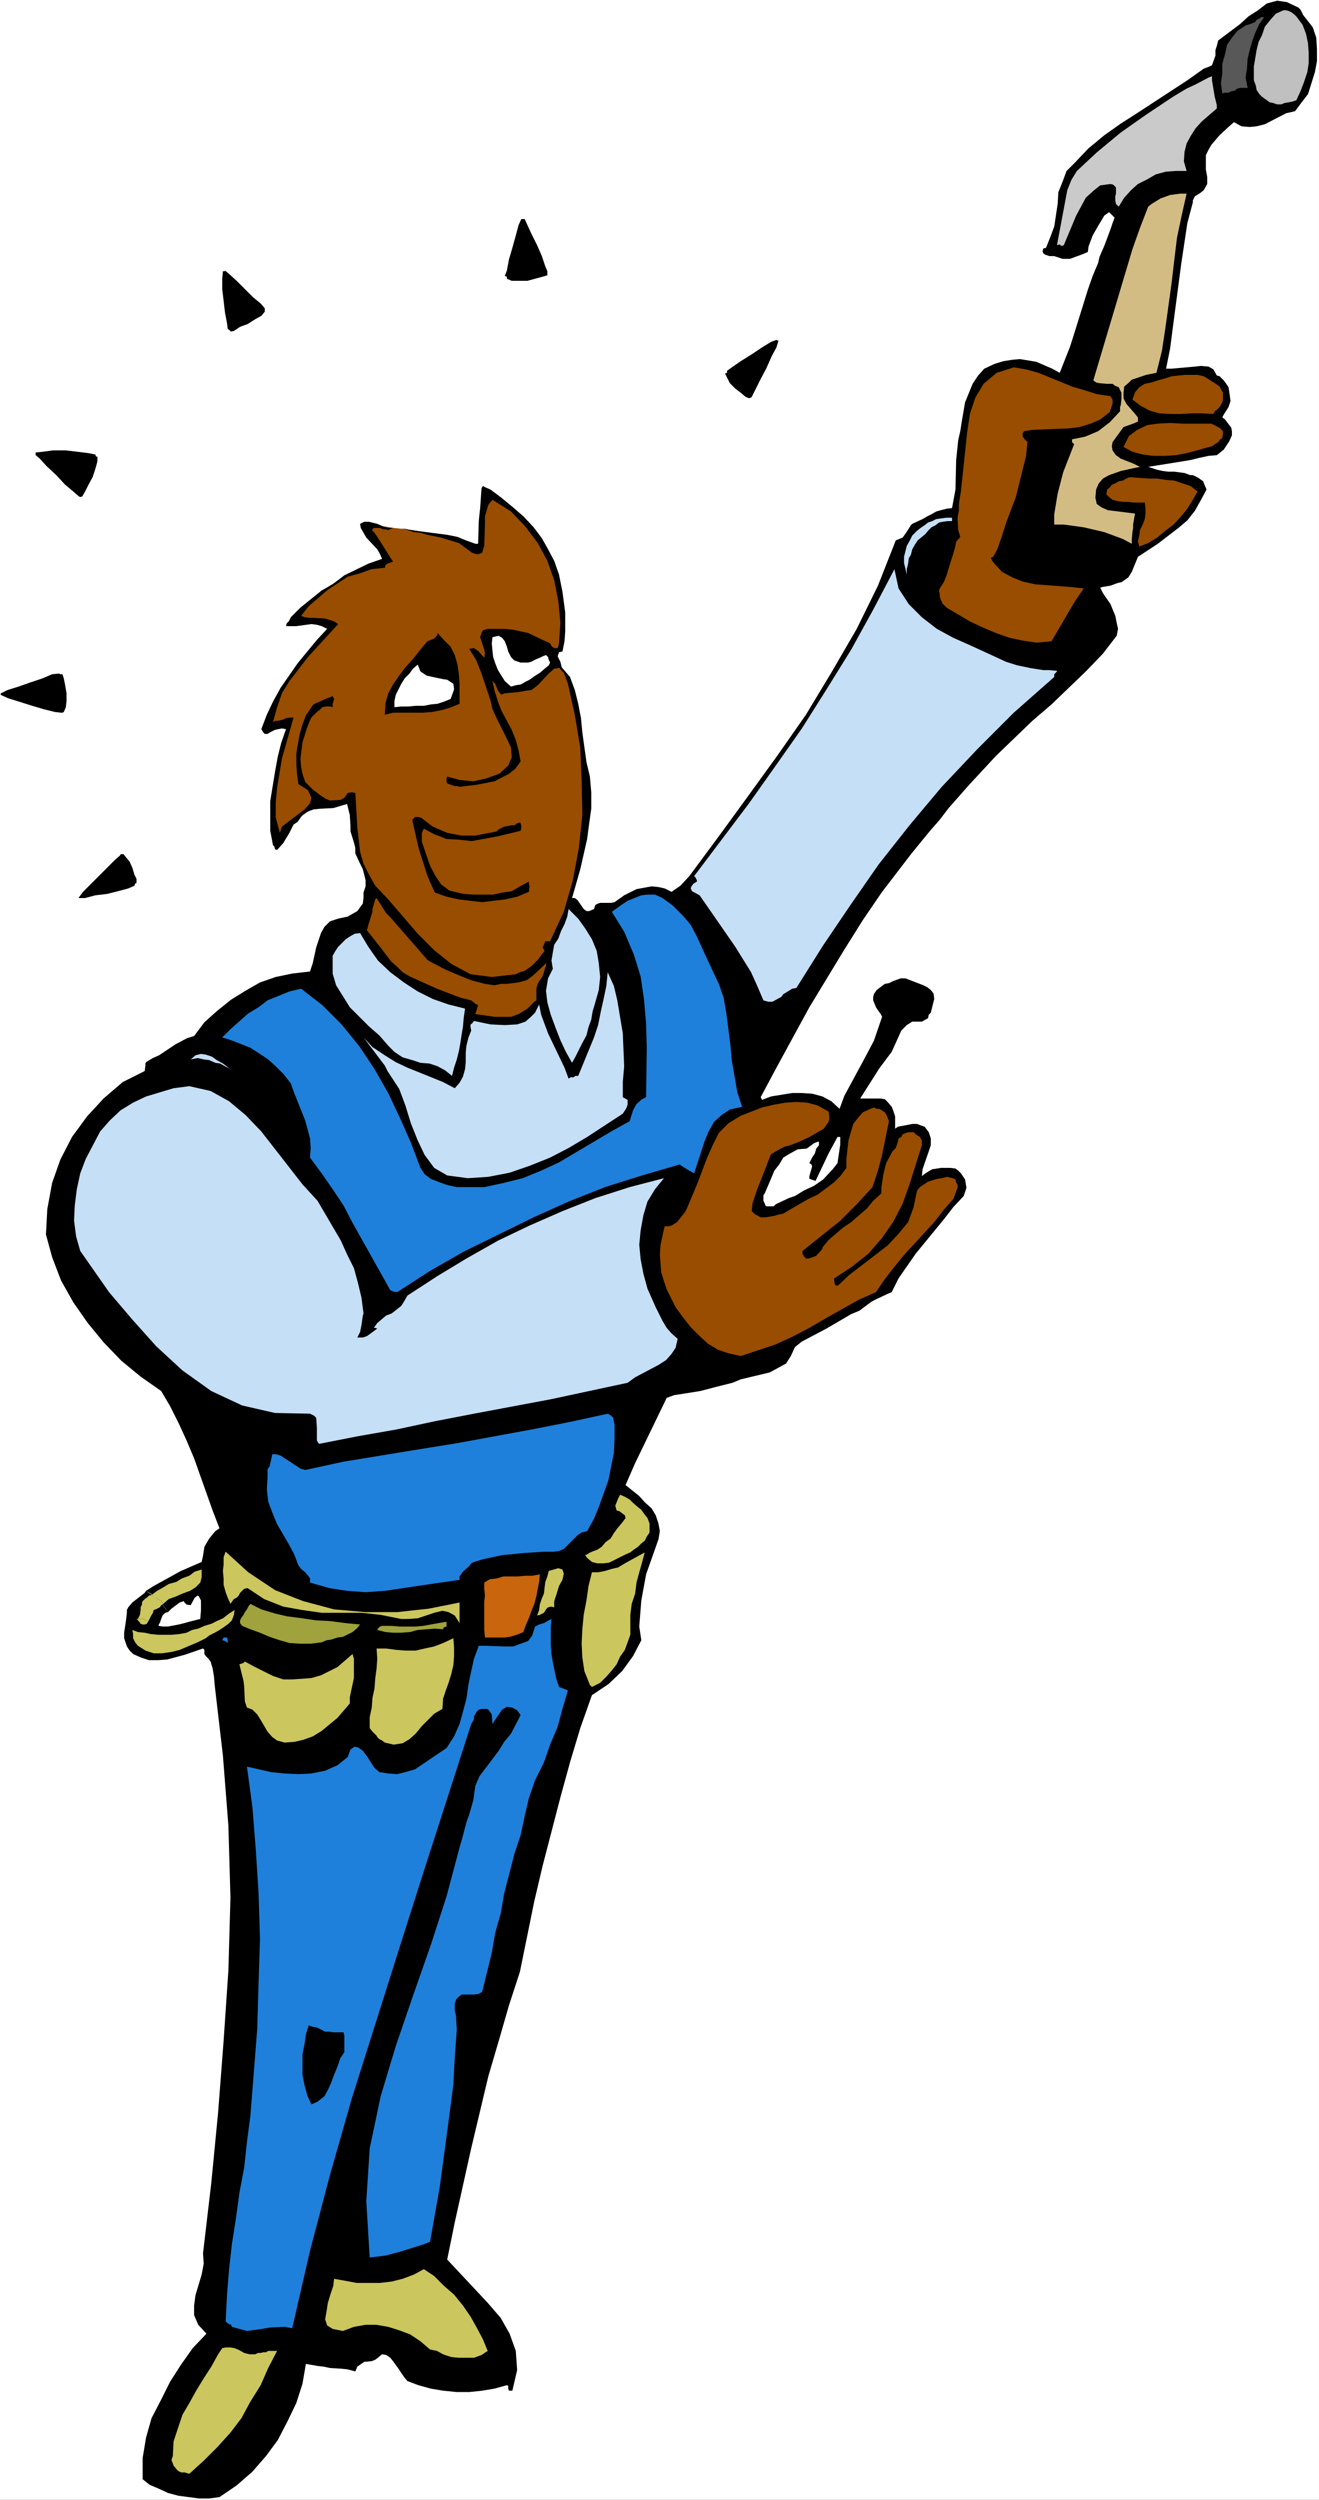
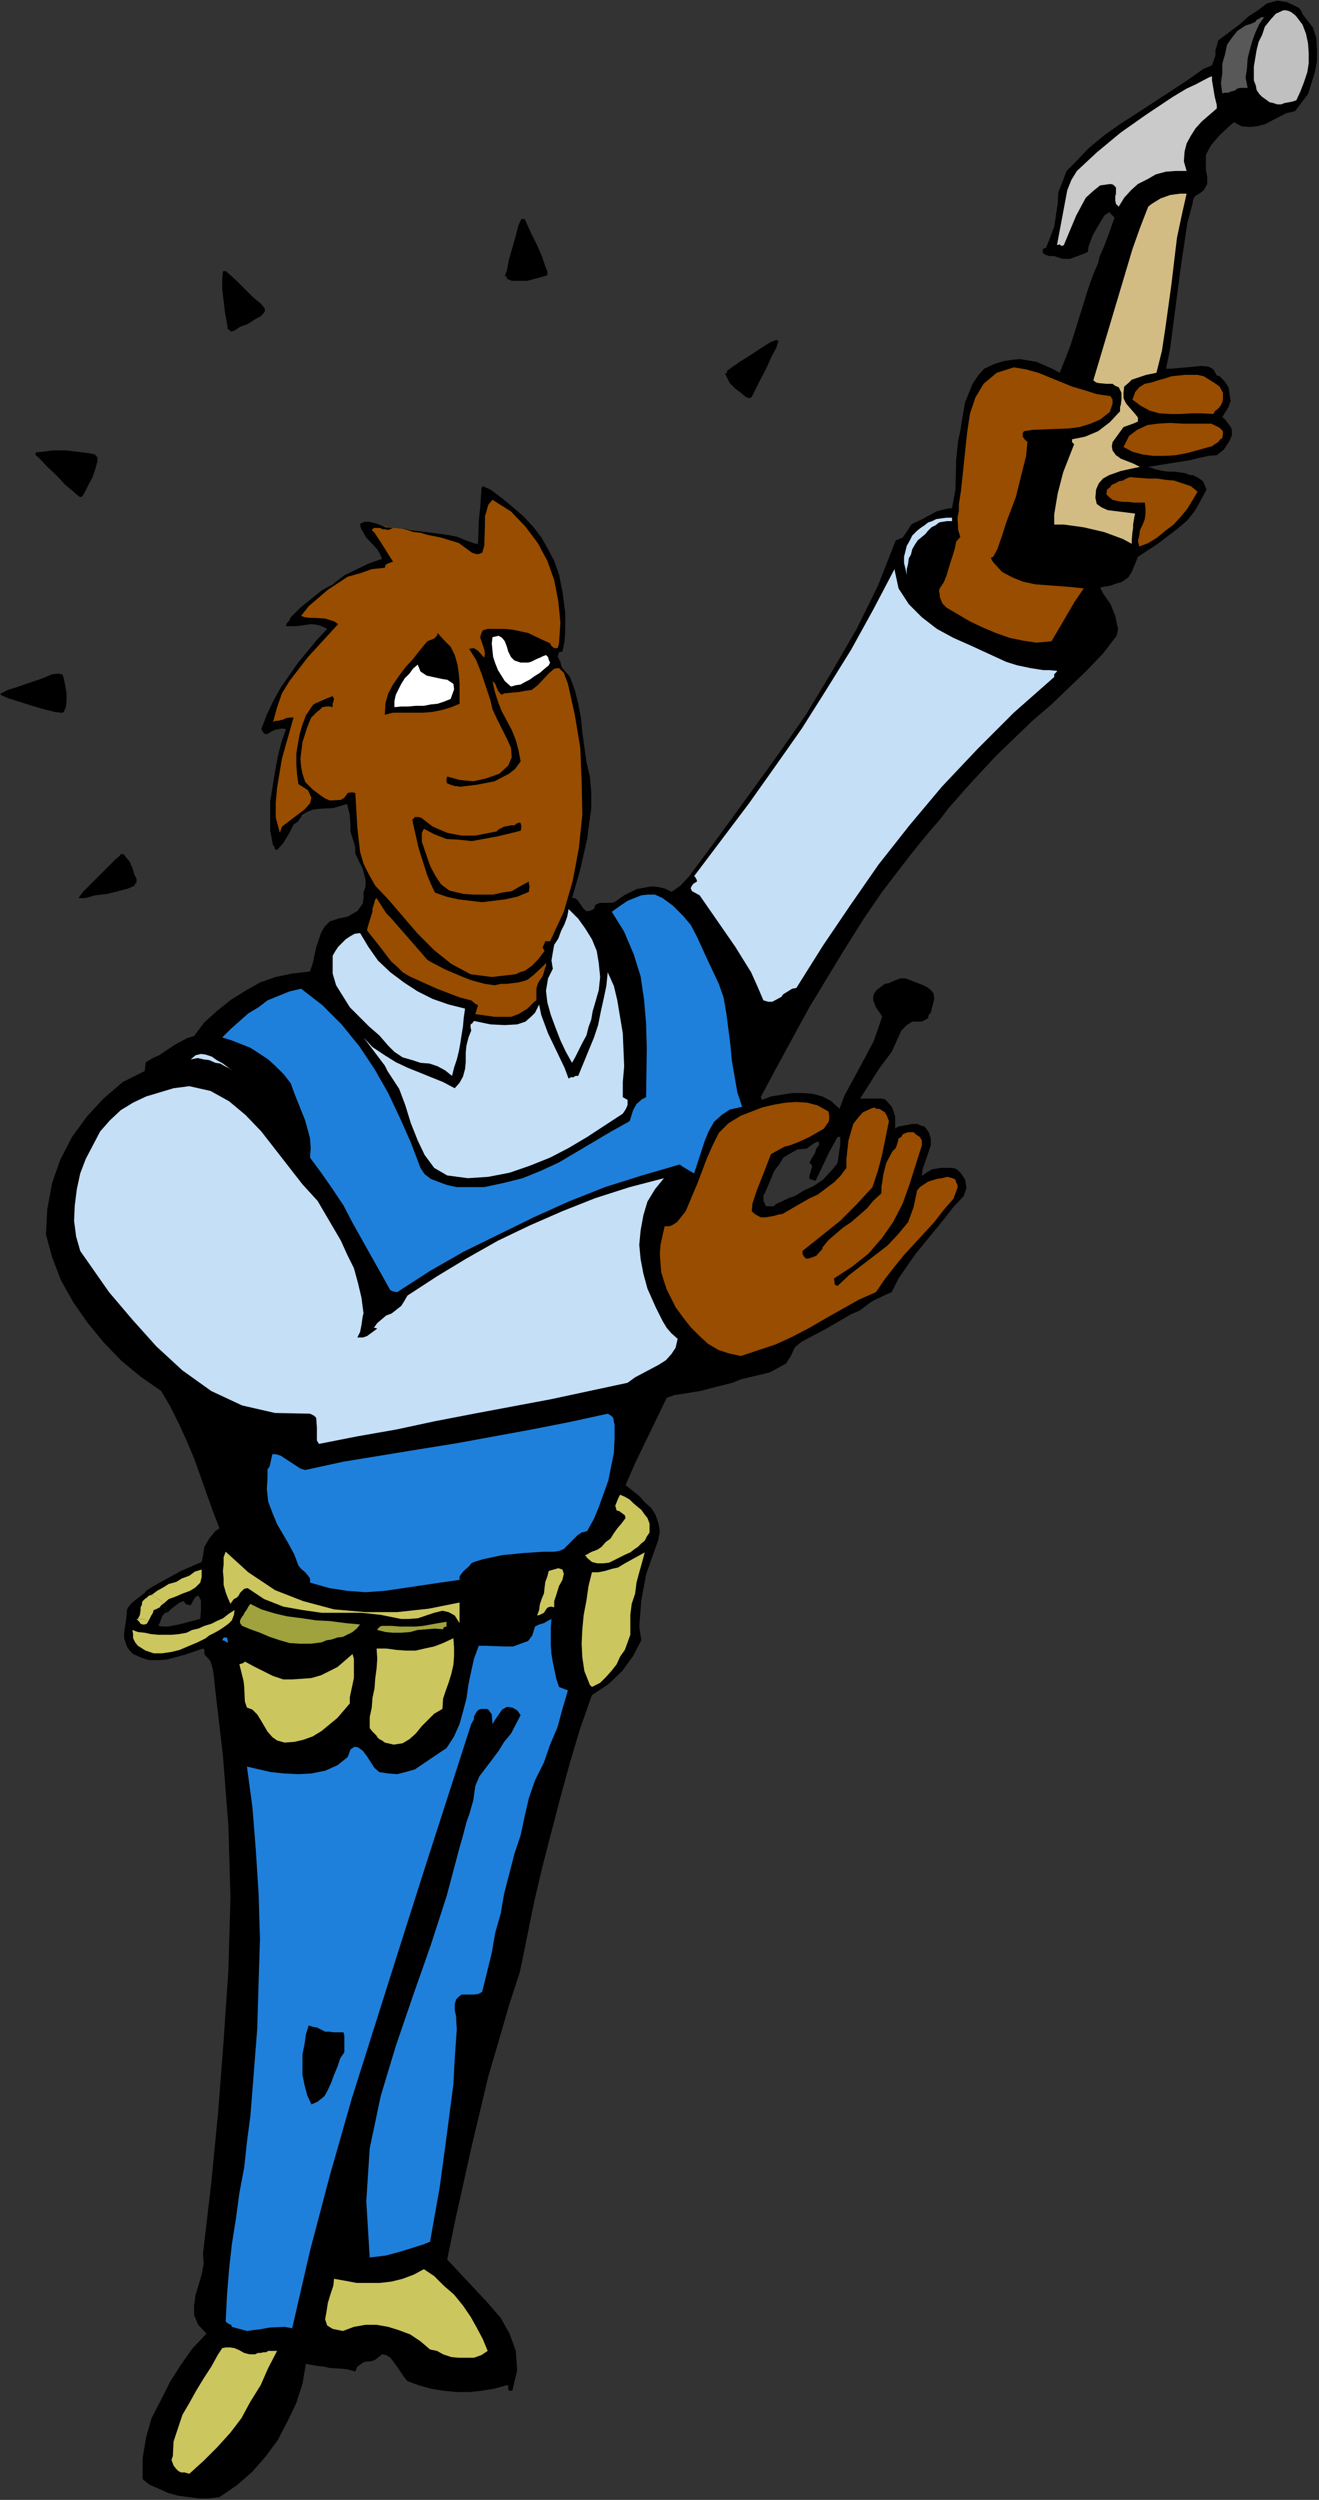
<svg xmlns="http://www.w3.org/2000/svg" xmlns:ns1="http://sodipodi.sourceforge.net/DTD/sodipodi-0.dtd" xmlns:ns2="http://www.inkscape.org/namespaces/inkscape" version="1.0" width="82.194mm" height="155.668mm" id="svg50" ns1:docname="Construction Worker 17.wmf">
  <rect width="100%" height="100%" fill="#333333" stroke="none" />
  <ns1:namedview id="namedview50" pagecolor="#ffffff" bordercolor="#000000" borderopacity="0.25" ns2:showpageshadow="2" ns2:pageopacity="0.0" ns2:pagecheckerboard="0" ns2:deskcolor="#d1d1d1" ns2:document-units="mm" />
  <defs id="defs1">
    <pattern id="WMFhbasepattern" patternUnits="userSpaceOnUse" width="6" height="6" x="0" y="0" />
  </defs>
-   <path style="fill:#ffffff;fill-opacity:1;fill-rule:evenodd;stroke:none" d="M 0,588.353 H 310.653 V 0 H 0 Z" id="path1" />
+   <path style="fill:#ffffff;fill-opacity:1;fill-rule:evenodd;stroke:none" d="M 0,588.353 H 310.653 H 0 Z" id="path1" />
  <path style="fill:#994d00;fill-opacity:1;fill-rule:evenodd;stroke:none" d="m 78.673,147.371 -0.323,0.162 -0.808,0.808 -1.131,1.131 -4.523,5.171 -0.485,0.646 -0.485,0.808 -2.1,3.07 -1.292,2.101 -2.1,3.555 -0.808,1.293 -0.323,0.808 -0.646,1.616 -0.162,0.808 -0.323,0.323 v 1.131 l 0.323,0.162 0.808,-0.162 0.646,-0.323 0.969,-0.162 0.485,-0.162 h 1.131 l 0.485,0.323 -0.485,0.485 v 0.808 l -1.131,5.009 v 0.646 l -0.323,0.646 -0.485,2.585 -0.162,1.778 -0.485,1.454 -0.646,2.909 v 1.131 l -0.162,0.97 v 3.232 l 0.162,3.07 0.323,1.454 0.162,0.646 0.485,0.162 1.615,-1.454 1.939,-1.778 0.323,-0.646 2.908,-2.262 0.969,-0.646 0.646,-0.323 1.131,-0.646 2.262,-0.646 1.292,-0.162 1.131,-0.323 h 0.969 1.292 l 0.485,0.323 0.323,0.646 0.808,2.262 v 0.646 l 0.323,3.555 v 2.101 l 0.323,0.808 0.323,1.778 2.423,5.494 0.808,1.778 1.777,2.585 2.746,3.07 10.501,10.503 1.777,2.101 0.808,0.808 2.423,1.616 2.262,1.293 1.131,0.323 1.131,0.323 h 0.969 l 4.2,0.323 2.423,-0.162 2.1,-0.808 0.808,-0.485 0.969,-0.162 1.777,-0.808 2.423,-2.101 0.646,-0.485 1.777,-3.717 0.646,-1.454 1.292,-3.07 0.323,-1.293 0.485,-0.646 0.162,-1.131 0.646,-1.939 0.646,-1.293 0.323,-1.293 0.323,-0.97 0.646,-2.909 0.646,-2.909 0.485,-1.293 0.162,-1.778 0.646,-2.101 0.162,-1.778 0.485,-4.04 v -5.009 -1.939 -1.778 l -0.162,-1.131 -0.485,-5.171 -0.485,-3.717 -0.485,-3.07 -1.777,-7.272 -0.485,-1.616 -0.485,-1.616 -0.808,-1.939 -1.615,-0.808 -0.646,-0.646 -0.323,-0.808 0.323,-1.131 0.808,-1.293 0.646,-0.485 v -0.323 l 0.162,-2.262 v -2.747 l -0.162,-2.585 -0.162,-1.939 -0.162,-2.262 -0.646,-2.909 -0.485,-2.747 -0.969,-2.424 -0.969,-2.101 -2.262,-3.878 -2.1,-3.07 -0.969,-1.131 -1.777,-1.778 -1.292,-0.97 -5.493,-3.232 -0.162,0.323 -0.485,1.131 -0.162,1.131 v 0.97 l -0.162,1.454 v 0.97 l -0.323,0.485 v 0.646 l -0.162,0.646 v 0.646 l -0.162,0.808 v 0.808 l -0.323,0.646 -0.162,0.646 -0.323,0.808 -0.485,0.162 -0.485,-0.162 -5.331,-1.939 -0.485,-0.162 -0.808,-0.162 -7.916,-1.616 -5.654,-0.646 -0.485,-0.162 h -0.808 l -1.292,-0.485 h -0.808 l -0.646,0.485 v 0.808 l 0.162,1.293 1.292,1.778 1.292,2.101 0.485,0.646 v 0.808 l 0.162,0.485 -0.485,0.162 -0.969,0.485 -1.777,0.646 -4.2,1.778 -3.231,1.454 -2.423,1.454 -2.1,1.778 -0.969,1.131 -0.969,0.646 -0.969,0.808 -2.1,1.616 -1.292,1.131 0.485,0.485 1.131,0.485 1.777,0.162 h 0.969 l 1.454,0.162 2.585,0.646 0.646,0.162 z" id="path2" />
  <path style="fill:#000000;fill-opacity:1;fill-rule:evenodd;stroke:none" d="m 309.2,6.464 -0.485,-0.646 -1.777,-2.262 -0.646,-1.293 -0.485,-0.485 -2.746,-1.293 -2.262,-0.323 -2.423,0.646 -2.1,1.616 -2.262,1.454 -1.939,1.778 -5.169,3.878 -0.323,1.293 -0.323,0.97 v 1.293 l -0.808,2.262 -0.646,0.323 -1.292,0.485 -3.877,2.747 -11.631,7.595 -4.039,2.585 -3.877,2.747 -3.716,3.07 -3.231,3.393 -1.939,1.939 -0.969,2.585 -0.969,2.424 -0.162,2.747 -0.808,5.333 -0.969,2.585 -0.969,2.424 -0.646,0.162 -0.162,0.646 0.162,0.485 0.485,0.323 0.969,0.323 h 1.131 l 1.939,0.646 h 0.808 0.969 l 3.069,-1.131 1.131,-0.485 0.162,-1.293 0.969,-2.585 1.292,-2.262 1.454,-2.424 1.131,-0.808 0.162,0.162 0.646,0.646 0.485,0.485 -0.485,1.293 -0.485,1.454 -1.454,3.878 -1.131,2.585 -0.323,1.454 -1.292,3.07 -1.131,3.232 -3.069,9.857 -1.131,3.555 -2.423,6.14 -1.777,-0.97 -3.716,-1.616 -3.877,-0.646 -1.777,0.162 -2.1,0.323 -2.1,0.646 -2.423,1.131 -1.454,1.616 -1.292,1.939 -1.777,4.363 -0.808,4.686 -0.323,2.101 -0.485,2.101 -0.485,4.686 -0.162,6.948 -0.808,4.363 -1.292,0.162 -1.292,0.323 -1.131,0.323 -1.131,0.646 -0.969,0.485 -1.131,0.646 -2.423,1.131 -0.323,0.323 -1.131,1.778 -0.808,1.131 -1.615,0.646 -4.2,10.665 -5.008,10.18 -5.816,10.019 -6.139,10.18 -6.785,9.695 -6.785,9.372 -6.946,9.534 -6.946,9.372 -2.1,2.262 -2.1,1.454 -1.615,-0.808 -1.454,-0.323 -1.615,-0.162 -3.554,0.646 -2.908,1.454 -2.262,1.616 -0.808,0.162 h -0.808 -0.969 -0.808 l -0.485,0.162 -0.646,0.323 -0.323,0.97 -1.131,0.485 h -0.646 l -0.646,-0.485 -1.454,-2.101 -0.646,-0.485 h -0.646 l 1.939,-6.787 1.615,-7.11 0.485,-3.717 0.485,-3.393 v -3.878 l -0.323,-3.717 -0.808,-3.393 -0.969,-6.948 -0.323,-3.393 -0.646,-3.393 -0.808,-3.232 -1.131,-3.07 -1.939,-2.262 -0.323,-1.293 -0.646,-1.293 0.162,-0.485 0.162,-0.485 0.808,-0.162 0.485,-2.424 0.162,-2.262 v -4.525 l -0.646,-4.848 -0.808,-4.04 -1.131,-3.232 -1.454,-2.747 -1.454,-2.585 -1.939,-2.585 -2.423,-2.585 -2.423,-2.101 -2.746,-2.262 -2.585,-1.939 -1.131,-0.485 -0.646,-0.323 -0.323,0.485 -0.323,4.686 -0.162,1.454 -0.162,1.616 -0.162,5.333 h -0.646 l -2.262,-0.808 -1.939,-0.808 -2.423,-0.485 -8.723,-1.131 -2.1,-0.485 2.908,0.97 1.615,0.162 1.615,0.485 3.231,0.646 4.2,1.293 3.069,2.262 0.969,0.323 h 0.646 l 0.808,-0.323 0.485,-1.616 0.162,-5.009 v -1.939 l 0.808,-2.747 0.969,-1.131 4.362,2.747 3.392,3.555 2.908,3.878 2.262,4.201 1.615,4.525 0.969,5.009 0.485,5.009 -0.323,4.848 -0.162,0.646 -0.162,0.485 h -0.323 -0.485 l -0.646,-0.485 -0.323,-0.646 -1.777,-0.808 -3.392,-1.616 -3.716,-0.808 -1.939,-0.162 h -3.877 l -1.131,0.323 -0.323,0.646 -0.323,0.97 0.323,0.97 0.646,1.939 0.162,0.97 -0.162,0.97 -1.454,-1.616 -0.969,-0.646 -1.131,0.162 1.615,2.585 1.292,3.232 2.1,6.302 0.485,2.101 0.969,2.101 2.423,4.848 0.969,2.101 0.162,2.262 -0.808,1.939 -2.1,1.939 -3.231,1.131 -2.908,0.646 -3.231,-0.323 -2.908,-0.808 -0.162,0.646 v 0.646 l 0.162,0.323 0.808,0.323 0.969,0.323 h 0.646 l 0.485,0.162 4.039,-0.485 4.2,-0.808 3.392,-1.778 1.454,-1.131 1.292,-1.778 -0.485,-2.585 -0.646,-2.424 -0.969,-2.424 -1.131,-2.101 -1.292,-2.424 -0.808,-2.101 -0.808,-2.585 -0.485,-2.262 0.646,0.646 0.646,1.616 0.808,0.97 0.646,-0.323 1.615,-0.162 1.777,-0.162 1.777,-0.323 1.292,-0.162 1.454,-1.131 2.585,-2.747 1.292,-1.131 1.131,-0.162 1.131,1.131 0.969,2.585 1.615,7.272 1.292,7.756 0.323,7.918 0.162,7.918 -0.808,7.756 -1.454,7.756 -2.1,7.272 -3.231,6.948 h -1.131 l -0.323,0.808 -0.323,0.646 0.485,0.808 -1.615,2.101 -1.454,1.454 -1.615,1.131 -1.131,0.323 -0.969,0.485 -5.654,0.646 -5.008,-0.646 -4.523,-2.424 -4.039,-3.232 -3.877,-3.878 -6.946,-8.08 -3.069,-3.232 -1.454,-2.585 -1.292,-2.585 -0.808,-2.747 -0.646,-5.656 -0.162,-2.747 -0.323,-5.494 -0.808,-0.162 -0.969,0.162 -0.808,1.131 -0.808,0.485 -2.585,0.162 -1.131,-0.485 -0.969,-0.646 -1.939,-1.454 -1.777,-1.778 -0.646,-1.939 -0.323,-1.616 -0.162,-1.939 0.485,-3.878 1.131,-3.555 0.646,-1.616 0.323,-0.646 1.292,-1.293 0.646,-0.485 0.646,-0.646 0.969,-0.162 h 0.808 l 0.646,0.162 v -0.808 l 0.162,-0.485 0.162,-0.646 -0.323,-0.646 -1.292,0.485 -2.585,1.131 -0.646,0.323 -0.485,0.646 -1.292,1.939 -0.808,2.101 -0.646,2.262 -0.485,2.585 -0.323,2.101 v 2.424 l 0.162,2.262 0.323,2.424 2.262,1.454 0.808,1.778 -0.323,1.293 -1.292,1.454 -5.331,4.04 -0.485,1.454 -0.969,-3.555 v -3.555 l 0.323,-3.555 1.131,-6.787 2.746,-9.695 h -0.646 l -1.131,0.162 -0.646,0.323 -1.292,0.323 h -0.646 l -0.485,0.323 0.969,-3.555 1.131,-3.232 1.777,-2.909 4.362,-5.656 7.108,-7.756 -0.969,-0.646 -2.1,-0.646 -2.423,-0.162 h -1.131 l -1.292,-0.162 -0.808,-0.323 1.777,-2.262 4.523,-3.878 4.685,-3.07 2.908,-0.808 2.746,-0.97 3.069,-0.323 0.162,-0.646 0.485,-0.323 1.292,-0.485 -0.646,-0.97 -2.423,-3.878 -1.292,-1.939 -0.646,-0.646 0.485,-0.485 h 1.454 l 0.646,0.323 H 90.789 l 0.646,0.162 1.131,-0.485 -1.777,-0.162 -1.939,-0.808 -1.939,-0.485 h -1.131 l -0.969,0.485 0.162,0.97 0.646,1.131 0.646,1.131 2.585,2.747 0.646,1.131 0.485,1.131 -3.231,1.131 -5.654,2.747 -2.746,2.101 -2.585,1.454 -5.008,4.04 -2.262,2.262 -0.485,0.97 -0.485,0.485 -0.162,0.646 h 2.423 l 3.554,-0.485 1.292,0.162 1.131,0.323 1.292,0.646 -2.423,2.585 -4.523,5.494 -4.039,5.817 -1.777,3.232 -1.454,3.07 -1.292,3.393 0.485,0.808 0.323,0.323 h 0.646 l 0.808,-0.485 0.969,-0.485 1.615,-0.323 0.969,0.162 -1.131,3.232 -0.808,3.232 -0.646,3.555 -1.131,6.948 v 3.555 3.393 l 0.646,3.393 0.323,0.323 0.162,0.646 0.485,0.162 1.454,-1.616 1.454,-2.424 0.969,-1.939 0.969,-0.646 1.131,-1.616 1.292,-0.808 1.292,-0.485 1.454,-0.162 3.231,-0.162 3.231,-0.97 0.646,2.585 0.162,2.585 v 1.293 l 0.808,2.585 0.323,1.293 v 1.293 l 1.131,2.424 0.646,1.293 0.323,1.293 0.323,1.293 v 1.454 l -0.485,1.454 v 1.293 l -0.162,1.293 -1.292,1.778 -2.262,1.293 -2.262,0.485 -1.939,0.646 -1.292,1.293 -0.808,1.454 -1.131,3.393 -0.808,3.717 -0.646,1.939 -4.2,0.485 -3.877,0.808 -3.716,1.293 -3.392,1.939 -3.392,2.101 -3.231,2.585 -3.069,2.747 -2.423,3.232 -1.615,0.485 -2.746,1.454 -3.877,2.585 -1.454,0.646 -1.615,0.97 -0.162,0.323 v 0.485 l -0.162,1.293 -5.169,2.585 -4.523,3.878 -3.877,4.201 -3.554,4.848 -2.746,5.333 -1.939,5.494 -1.131,6.14 -0.323,5.979 1.454,5.333 2.1,5.494 2.908,5.171 3.392,4.848 3.716,4.525 4.2,4.363 4.523,3.717 4.846,3.393 2.1,3.555 2.1,4.201 1.777,3.878 1.777,4.201 4.362,12.281 1.615,4.201 -0.969,0.646 -1.454,1.778 -1.131,1.939 -0.323,2.101 -0.323,1.454 -4.846,2.101 -3.231,1.778 -3.231,1.778 -1.777,1.131 1.615,0.97 1.292,0.97 1.615,2.262 0.646,0.808 0.808,-0.808 1.939,-1.454 0.969,-0.323 0.162,0.323 0.485,0.485 0.969,0.162 0.969,-1.778 0.646,-0.485 0.323,0.162 0.485,0.97 v 2.424 l -0.162,1.939 -1.292,0.323 -1.292,0.323 -1.131,0.323 -1.292,0.323 -2.585,0.485 h -1.292 l -0.969,-0.162 0.162,-0.485 0.162,-0.162 0.323,-0.97 0.323,-0.808 0.646,-0.646 0.646,-0.162 -1.292,-1.778 -0.969,-1.293 -2.262,-1.454 -0.646,-0.485 -0.323,0.485 -2.908,2.262 -0.969,1.131 -0.323,0.646 v 0.646 l -0.162,1.454 -0.162,1.131 -0.323,2.101 v 1.293 l 0.323,0.97 0.323,0.97 0.646,0.97 0.808,0.808 1.777,0.808 1.939,0.646 h 2.262 l 2.1,-0.162 4.2,-1.131 4.2,-1.454 0.323,0.323 v 0.485 0.485 l 0.323,0.485 0.646,0.646 0.485,0.646 0.485,1.616 0.323,1.939 0.162,1.939 1.939,16.644 1.292,16.482 0.485,16.967 -0.485,17.129 -1.131,16.644 -1.292,16.805 -1.615,16.644 -1.939,16.482 0.162,2.424 -0.485,2.585 -1.454,4.848 -0.323,2.424 v 2.262 l 0.969,2.262 1.939,2.101 -3.231,3.393 -2.746,3.878 -2.585,4.04 -2.1,4.201 -2.262,4.363 -1.292,4.525 -0.808,4.848 v 5.009 l 1.615,1.293 2.262,0.97 2.1,0.97 2.423,0.646 4.846,0.646 h 2.423 l 2.423,-0.323 4.039,-2.747 3.716,-3.232 3.231,-3.717 2.746,-3.717 2.262,-4.363 2.1,-4.363 1.454,-4.525 0.808,-4.686 2.746,0.485 1.454,0.162 1.454,0.323 2.746,0.162 1.454,0.162 1.777,0.485 0.485,-1.131 1.615,-1.131 1.777,-0.162 0.808,-0.323 0.646,-0.485 0.969,-0.808 0.969,0.162 0.969,0.646 0.646,0.808 1.292,1.778 1.292,1.939 0.808,0.97 2.585,0.97 2.908,0.808 2.908,0.485 3.231,0.323 h 2.908 l 3.069,-0.323 2.908,-0.485 2.908,-0.808 0.323,0.162 v 0.646 l 0.162,0.485 h 0.808 l 1.131,-4.848 -0.323,-4.525 -1.454,-4.04 -2.1,-3.717 -3.069,-3.555 -9.531,-10.18 1.777,-8.726 3.877,-17.452 4.039,-16.967 2.423,-8.241 2.423,-8.403 2.585,-7.918 3.392,-16.644 1.939,-8.241 4.2,-16.159 2.262,-8.241 2.423,-8.08 2.746,-7.756 3.877,-2.585 3.231,-3.07 2.585,-3.555 1.939,-3.717 -0.485,-3.232 0.485,-6.14 1.131,-6.14 1.939,-5.494 0.969,-2.747 0.323,-1.939 -0.323,-1.778 -0.646,-1.939 -0.969,-1.616 -1.615,-1.454 -1.292,-1.454 -3.231,-2.585 1.131,-2.585 1.131,-2.585 7.431,-15.351 1.777,-0.646 2.1,-0.323 4.039,-0.646 3.716,-0.97 3.877,-0.97 1.939,-0.808 6.785,-1.616 2.1,-1.131 1.777,-0.97 1.131,-1.778 0.969,-2.101 1.615,-1.293 5.816,-3.07 5.816,-3.393 1.939,-0.808 -15.185,-26.986 -1.454,0.485 -3.069,1.454 -0.485,0.485 h -0.969 -0.646 l -0.323,-0.162 -0.162,-0.485 -0.323,-0.646 v -1.293 l 0.323,-0.485 1.454,-3.393 0.808,-1.939 1.131,-1.454 0.969,-1.616 1.615,-0.97 1.777,-0.97 2.1,-0.162 1.777,-1.293 0.808,-0.323 h 0.323 v 0.808 l -0.646,0.808 -0.323,1.131 -0.646,0.97 -0.646,1.293 0.485,0.323 0.162,0.485 -0.646,2.262 v 0.646 l 0.485,0.162 0.969,0.323 3.069,-6.464 2.1,-3.878 h 0.646 v 1.778 l -0.646,4.363 -1.131,1.454 -2.262,2.424 -2.1,1.454 -2.423,1.131 -2.1,1.293 15.185,26.986 2.585,-1.939 0.808,-0.485 3.069,-1.454 1.131,-0.485 1.615,-3.232 4.039,-5.817 6.623,-8.08 2.262,-2.909 2.423,-2.585 0.646,-1.939 -0.323,-1.939 -0.969,-1.454 -0.646,-0.646 -0.646,-0.485 -1.292,-0.162 h -2.1 l -0.969,0.162 -1.131,0.162 -1.615,0.97 -0.808,0.646 0.162,-1.616 1.454,-4.201 0.485,-1.454 v -1.616 l -0.485,-1.454 -0.969,-1.293 -0.969,-0.323 -0.808,-0.323 h -1.131 l -1.615,0.323 -1.777,0.323 -0.646,0.485 v -1.616 -1.293 l -0.485,-1.454 -0.323,-0.808 -0.969,-1.131 -0.646,-0.646 -0.969,-0.162 h -1.939 -0.969 -1.939 l 4.523,-7.11 2.908,-3.878 0.808,-1.778 1.454,-3.232 1.292,-1.293 1.292,-0.808 h 2.262 l 1.454,-0.808 0.162,-0.808 0.485,-0.485 0.646,-2.585 0.162,-0.646 -0.162,-1.293 -0.646,-0.808 -0.808,-0.646 -0.969,-0.485 -4.2,-1.616 h -1.131 l -1.777,0.646 -0.969,0.485 -0.969,0.162 -1.939,1.454 -0.646,0.97 -0.162,0.646 v 0.808 l 0.646,1.616 0.646,0.97 0.485,0.646 0.323,0.646 -1.939,5.656 -2.746,5.171 -4.2,7.756 -1.131,3.07 -1.939,-1.778 -2.1,-1.131 -2.423,-0.646 -2.423,-0.162 h -2.262 l -5.008,0.808 -2.1,0.808 -0.323,-0.646 3.716,-6.948 7.754,-14.22 8.239,-13.574 4.362,-6.948 4.523,-6.625 6.946,-9.049 4.362,-5.333 2.262,-2.585 2.1,-2.747 4.846,-5.494 6.3,-6.787 8.562,-8.241 4.523,-3.878 8.239,-7.918 3.877,-4.04 3.231,-4.201 0.323,-1.616 -0.323,-1.454 -0.323,-1.616 -1.131,-2.747 -1.777,-2.585 -0.646,-1.293 0.485,-0.162 1.939,-0.323 1.777,-0.646 0.808,-0.162 1.615,-1.131 0.808,-1.293 1.131,-2.747 0.323,-0.808 4.685,-3.07 4.846,-3.717 2.1,-1.778 1.777,-2.262 1.454,-2.585 1.292,-2.424 -0.485,-1.131 -0.323,-0.808 -1.131,-0.808 -1.292,-0.646 h -0.646 l -1.292,-0.485 -2.423,-0.323 h -1.454 l -1.292,-0.162 -1.454,-0.323 -1.939,-0.646 8.077,-1.293 1.939,-0.323 1.939,-0.485 2.262,-0.485 1.939,-0.162 0.808,-0.646 0.808,-0.646 1.292,-1.939 0.646,-1.454 v -0.97 l -0.162,-0.808 -0.485,-0.646 -0.969,-1.293 -0.646,-0.485 0.323,-0.646 1.131,-1.778 0.485,-1.454 -0.323,-2.262 -0.162,-0.97 -0.646,-0.97 -0.485,-0.646 -0.969,-0.97 -0.646,-0.162 -0.808,-1.454 -1.131,-0.646 -1.777,-0.162 -1.454,0.162 -5.493,0.485 h -1.292 l 0.969,-4.848 0.646,-5.009 1.939,-14.705 1.454,-9.695 1.292,-4.848 v -0.485 l 0.485,-0.97 1.292,-0.808 0.808,-0.646 0.808,-1.454 v -0.646 -0.97 l -0.323,-1.778 v -0.808 -2.585 l 0.646,-1.293 0.646,-1.131 0.969,-1.131 0.969,-1.131 2.262,-2.101 1.131,-0.97 1.777,0.97 1.939,0.162 1.615,-0.162 1.939,-0.485 5.008,-2.585 2.1,-0.485 1.454,-1.939 1.615,-2.101 0.808,-2.585 0.808,-2.585 0.485,-2.585 V 11.635 l -0.162,-2.747 z" id="path3" />
  <path style="fill:#c0c0c0;fill-opacity:1;fill-rule:evenodd;stroke:none" d="m 306.776,5.817 0.808,2.101 0.485,2.262 0.162,2.262 v 2.424 l -0.323,2.101 -0.808,2.424 -0.808,2.101 -0.969,2.101 -0.969,0.323 -0.808,0.162 -0.969,0.162 -0.808,0.323 h -0.969 l -0.969,-0.323 -0.808,-0.162 -0.646,-0.485 -1.131,-0.808 -0.646,-0.646 -0.646,-0.97 -0.162,-0.97 -0.485,-1.293 v -0.808 -1.293 -1.131 l 0.323,-1.939 0.323,-1.939 0.485,-1.939 0.808,-1.616 0.646,-1.939 1.292,-1.616 1.292,-1.454 1.777,-0.808 h 0.646 l 0.646,0.162 0.646,0.323 0.808,0.646 0.323,0.323 0.485,0.646 0.485,0.646 z" id="path4" />
  <path style="fill:#585858;fill-opacity:1;fill-rule:evenodd;stroke:none" d="m 297.73,4.04 -1.131,1.616 -0.969,2.101 -0.646,1.778 -0.646,2.262 -0.485,1.939 -0.162,2.424 -0.323,2.101 0.485,2.424 h -0.808 -0.969 l -0.646,0.162 -0.646,0.485 -0.808,0.162 -0.646,0.323 h -0.808 l -0.646,0.162 -0.323,-2.424 0.323,-2.262 v -2.262 l 0.646,-2.262 0.485,-2.262 1.131,-1.616 1.292,-1.616 1.939,-1.293 1.131,-0.323 1.131,-0.485 0.323,-0.485 0.646,-0.323 0.485,-0.323 z" id="path5" />
  <path style="fill:#cacaca;fill-opacity:1;fill-rule:evenodd;stroke:none" d="m 286.583,25.531 -3.554,3.07 -1.454,1.616 -1.131,1.778 -0.969,1.778 -0.485,1.939 -0.162,2.262 0.646,2.262 h -2.585 l -2.262,0.162 -2.423,0.646 -1.939,1.131 -2.262,1.131 -1.615,1.454 -1.615,1.778 -1.292,2.101 -0.646,-0.646 -0.162,-0.808 V 46.215 l 0.162,-0.646 V 44.761 44.114 l -0.646,-0.646 -0.646,-0.162 -2.423,0.323 -1.615,1.293 -1.777,1.616 -2.262,4.201 -2.908,6.948 -0.323,0.162 h -0.323 l -0.323,-0.323 -0.646,0.162 0.969,-5.171 0.485,-2.585 0.485,-2.585 0.485,-2.585 0.969,-2.424 1.292,-2.101 4.685,-4.363 5.654,-4.686 5.977,-4.201 6.3,-4.201 3.231,-1.939 2.1,-0.97 3.069,-1.616 0.808,-0.323 v 0.97 l 0.323,1.939 0.323,1.939 0.485,1.939 z" id="path6" />
  <path style="fill:#d3bc84;fill-opacity:1;fill-rule:evenodd;stroke:none" d="m 279.475,45.569 -1.131,5.009 -1.131,5.333 -0.646,5.333 -0.646,5.494 -1.454,10.503 -0.808,5.333 -1.292,5.171 -2.423,0.485 -3.392,1.131 -0.808,0.808 -0.969,0.808 -0.162,1.454 v 1.293 l 0.646,1.293 2.1,2.424 0.646,0.808 v 0.97 l -1.131,0.485 -2.262,0.808 -2.585,3.555 -0.162,0.97 0.162,0.97 0.808,1.131 0.485,0.323 0.646,0.485 2.908,1.131 0.969,0.485 0.646,0.323 -1.615,0.323 -2.908,0.646 -2.746,0.97 -1.454,0.808 -0.969,1.131 -0.646,1.454 -0.162,1.939 0.323,1.454 1.131,0.808 1.454,0.646 1.292,0.162 5.169,0.646 -0.162,0.646 -0.323,1.939 v 0.808 l -0.162,0.97 -0.162,1.939 v 0.808 l -2.1,-1.131 -4.362,-1.616 -4.846,-1.131 -4.685,-0.646 h -2.262 v -2.424 l 0.808,-4.848 1.292,-5.009 2.585,-6.625 -0.485,-0.485 v -0.162 -0.485 h -0.162 l 3.231,-0.646 3.069,-1.293 2.746,-2.101 2.423,-2.585 v -0.97 l 0.162,-0.485 0.162,-1.293 v -1.616 l -0.646,-1.293 -0.808,-0.323 -0.646,-0.485 h -0.808 -0.646 l -1.777,-0.162 -0.646,-0.162 -0.646,-0.485 9.208,-30.864 1.777,-5.009 1.939,-5.009 0.808,-0.646 2.1,-1.293 2.262,-0.808 2.423,-0.323 z" id="path7" />
  <path style="fill:#994d00;fill-opacity:1;fill-rule:evenodd;stroke:none" d="m 261.543,93.238 0.485,0.808 v 0.97 l -0.646,1.939 -2.262,1.778 -2.262,0.97 -2.585,0.808 -2.585,0.323 -8.4,0.323 -2.1,0.323 -0.323,0.485 v 0.808 l 0.485,0.646 0.485,0.485 h 0.162 l -0.323,3.393 -0.808,3.232 -0.808,3.232 -0.808,3.232 -2.262,5.979 -0.969,3.07 -1.131,3.232 -0.969,1.778 -0.485,0.162 v 0.162 l 0.162,0.485 0.485,0.646 1.939,2.101 2.423,1.293 2.423,0.97 2.908,0.646 8.562,0.646 2.908,0.323 -2.1,3.07 -5.493,9.372 -3.554,0.323 -3.231,-0.485 -3.069,-0.646 -3.231,-1.131 -3.069,-1.293 -3.069,-1.454 -5.493,-3.232 -0.969,-0.97 -0.646,-1.616 v -0.646 l -0.162,-0.646 0.162,-0.646 0.969,-1.454 0.646,-1.616 0.969,-3.232 0.485,-1.454 0.485,-1.616 0.323,-1.616 0.969,-1.131 -0.485,-1.616 -0.162,-2.909 0.323,-1.616 v -1.616 l 0.485,-3.07 1.454,-13.735 0.646,-4.363 1.292,-3.878 1.939,-3.232 3.069,-2.585 4.039,-1.293 2.908,0.485 2.908,0.808 7.916,3.232 2.746,0.808 3.069,0.97 z" id="path8" />
  <path style="fill:#994d00;fill-opacity:1;fill-rule:evenodd;stroke:none" d="m 288.037,92.43 v 0.97 0.646 l -0.162,0.646 -0.323,0.646 -0.323,0.485 -0.485,0.485 -0.646,0.485 -0.323,0.646 -2.746,-0.162 h -2.585 l -2.423,0.162 h -2.423 l -2.585,-0.162 -2.262,-0.646 -2.1,-1.131 -1.939,-1.454 0.646,-1.778 0.969,-1.131 1.292,-0.808 1.615,-0.323 1.454,-0.485 1.777,-0.485 1.454,-0.485 1.615,-0.162 1.454,-0.162 h 1.454 1.615 l 1.454,0.323 1.292,0.808 1.292,0.808 1.131,0.808 z" id="path9" />
  <path style="fill:#994d00;fill-opacity:1;fill-rule:evenodd;stroke:none" d="m 288.037,101.479 v 0.646 l -0.162,0.97 -0.485,0.323 -0.485,0.646 -0.808,0.485 -0.646,0.485 -0.646,0.162 -0.646,0.162 -2.262,0.646 -2.423,0.646 -2.585,0.485 -2.585,0.162 h -2.585 l -2.585,-0.323 -2.423,-0.646 -2.1,-1.131 1.292,-2.585 1.939,-1.454 2.423,-1.131 2.423,-0.323 2.908,-0.162 2.908,0.162 h 2.908 2.746 1.131 l 0.969,0.485 0.969,0.485 z" id="path10" />
  <path style="fill:#994d00;fill-opacity:1;fill-rule:evenodd;stroke:none" d="m 282.06,115.699 -1.131,1.939 -1.292,2.101 -1.454,1.778 -1.777,1.939 -1.939,1.454 -1.939,1.616 -2.1,1.293 -2.1,0.808 -0.323,-1.293 0.323,-1.293 0.162,-1.293 0.646,-1.293 0.485,-1.293 0.162,-1.293 v -1.293 l -0.162,-1.293 h -1.292 -1.454 l -1.131,-0.162 h -1.131 l -1.292,-0.162 -1.292,-0.323 -0.808,-0.646 -0.646,-0.646 0.162,-1.131 0.646,-0.485 0.485,-0.646 0.808,-0.323 0.808,-0.485 0.969,-0.162 0.808,-0.485 0.808,-0.323 2.262,0.162 2.1,0.162 h 2.1 l 2.1,0.323 1.939,0.162 1.939,0.646 1.939,0.646 z" id="path11" />
  <path style="fill:#c5dff6;fill-opacity:1;fill-rule:evenodd;stroke:none" d="m 224.226,122.648 h -1.131 l -1.131,0.162 -0.808,0.162 -0.808,0.646 -0.969,0.485 -0.808,0.808 -0.646,0.808 -0.808,0.646 -0.969,0.808 -0.646,0.97 -0.646,1.131 -0.323,1.293 -0.485,0.808 -0.162,1.293 -0.323,1.293 v 1.293 l -0.323,-1.454 -0.323,-1.293 v -1.454 l 0.323,-1.293 0.323,-1.293 0.646,-1.131 0.646,-1.293 1.131,-1.131 0.808,-0.646 0.969,-0.646 0.808,-0.646 0.969,-0.323 0.969,-0.485 1.131,-0.162 1.292,-0.162 h 1.292 v 0.323 z" id="path12" />
  <path style="fill:#c5dff6;fill-opacity:1;fill-rule:evenodd;stroke:none" d="m 236.988,155.774 2.585,0.808 3.069,0.646 3.069,0.485 h 1.454 l 1.777,0.162 v 0.162 l -0.646,0.646 v 0.646 l -9.531,8.403 -8.562,8.564 -8.4,8.888 -7.593,9.049 -7.27,9.211 -6.623,9.534 -6.462,9.534 -6.3,10.019 -0.969,0.162 -2.1,1.293 -0.485,0.646 -2.1,1.131 h -0.969 l -1.131,-0.323 -1.454,-3.393 -1.454,-3.232 -3.716,-5.979 -4.362,-6.302 -4.039,-5.817 -1.777,-0.97 -0.323,-0.646 0.162,-0.485 0.485,-0.646 0.808,-0.485 v -0.323 l -0.323,-0.646 -0.323,-0.323 12.924,-17.129 6.3,-8.888 6.139,-8.726 5.816,-9.211 5.816,-9.372 5.169,-9.372 5.008,-9.534 0.969,4.525 2.423,3.717 3.069,3.07 3.554,2.747 3.877,2.101 4.362,1.939 z" id="path13" />
  <path style="fill:#000000;fill-opacity:1;fill-rule:evenodd;stroke:none" d="m 108.236,165.631 -1.939,0.808 -2.1,0.646 -2.423,0.485 -2.1,0.162 h -2.423 -2.423 -2.262 l -1.939,0.485 0.162,-2.747 0.646,-2.262 1.131,-2.101 1.454,-2.101 1.454,-1.939 1.777,-1.939 1.777,-2.262 1.615,-1.939 0.808,-0.323 0.808,-0.323 0.646,-0.646 0.162,-0.646 1.454,1.616 1.615,1.616 0.969,1.939 0.646,2.262 0.323,2.262 0.162,2.262 v 2.262 z" id="path14" />
  <path style="fill:#ffffff;fill-opacity:1;fill-rule:evenodd;stroke:none" d="m 122.614,155.935 h 0.969 0.808 l 0.646,-0.162 0.646,-0.323 0.646,-0.323 0.808,-0.323 0.646,-0.323 0.808,-0.323 0.485,0.485 0.162,0.646 0.323,0.646 -0.323,0.646 -0.969,0.808 -1.131,0.97 -1.292,0.808 -1.131,0.808 -0.969,0.485 -1.131,0.646 -1.131,0.162 -1.131,0.323 -1.454,-1.293 -0.808,-1.293 -0.808,-1.293 -0.646,-1.616 -0.485,-1.454 -0.162,-1.454 -0.162,-1.778 0.162,-1.454 1.454,-0.323 0.808,0.485 0.646,0.808 0.485,1.293 0.323,1.131 0.646,1.293 0.808,0.808 z" id="path15" />
  <path style="fill:#ffffff;fill-opacity:1;fill-rule:evenodd;stroke:none" d="m 106.136,164.5 -1.615,0.646 -1.454,0.485 -1.615,0.162 -1.615,0.323 h -1.939 l -1.777,0.162 h -1.615 l -1.615,0.162 v -1.454 l 0.323,-1.454 0.646,-1.293 0.646,-1.293 0.808,-1.293 1.131,-1.131 0.808,-1.131 1.131,-0.97 0.646,1.616 1.454,0.97 1.454,0.323 2.262,0.485 1.131,0.162 1.454,0.97 0.162,1.293 z" id="path16" />
  <path style="fill:#000000;fill-opacity:1;fill-rule:evenodd;stroke:none" d="m 116.96,195.687 0.485,-0.485 1.292,-0.646 0.969,-0.162 0.646,-0.162 h 0.808 l 0.646,-0.485 0.646,-0.162 0.162,0.162 0.162,0.646 v 0.485 l -0.162,0.646 -5.331,1.293 -6.139,1.131 -3.069,-0.323 -2.908,-0.162 -2.908,-1.131 -2.423,-1.293 -0.485,0.97 v 2.101 l 1.777,5.171 0.323,0.808 1.131,2.101 1.292,1.939 1.939,1.454 1.292,0.323 2.1,0.485 2.423,0.162 h 4.523 l 2.1,-0.485 2.262,-0.323 1.939,-1.131 2.1,-1.131 v 0.485 l 0.162,0.646 -0.162,1.293 -2.746,1.131 -2.908,0.646 -2.746,0.323 -2.585,0.323 -5.493,-0.646 -2.908,-0.646 -2.746,-0.97 -0.969,-2.101 -0.808,-1.939 -1.454,-4.525 -0.646,-2.101 -1.454,-6.464 0.646,-0.646 h 0.808 l 0.646,0.162 2.746,2.101 1.131,0.485 2.262,0.97 1.615,0.323 1.777,0.323 h 1.615 1.615 l 1.615,-0.323 z" id="path17" />
  <path style="fill:#c5dff6;fill-opacity:1;fill-rule:evenodd;stroke:none" d="m 126.975,236.408 0.485,2.424 1.615,4.363 3.877,8.08 0.969,2.585 0.485,-0.323 h 0.646 l 0.485,-0.323 h 0.646 l 3.716,-9.049 0.969,-2.909 0.646,-3.232 0.646,-2.909 0.646,-3.07 0.323,-3.232 1.454,3.232 0.808,3.393 0.646,3.878 0.646,3.878 0.323,7.756 -0.323,3.717 v 3.555 l 1.131,0.646 v 0.485 0.646 l -0.162,0.485 -0.323,0.646 -0.646,0.97 -8.4,5.494 -4.362,2.585 -4.362,2.262 -4.846,1.939 -4.685,1.616 -5.008,0.97 -4.846,0.323 -4.846,-0.646 -3.069,-1.778 -2.262,-3.07 -1.615,-3.393 -1.615,-4.04 -1.292,-4.201 -1.454,-3.878 -2.746,-4.201 -0.646,-1.293 -5.008,-6.625 2.1,2.262 2.908,1.939 2.585,1.616 2.746,1.293 8.4,3.393 2.746,1.454 1.131,-1.293 0.808,-1.454 0.485,-1.778 0.162,-1.616 v -2.262 l 0.162,-1.616 0.485,-1.939 0.646,-1.616 -0.162,-0.808 v -0.485 -0.162 h 0.162 v -0.162 h 0.162 l 0.485,-0.646 3.877,0.808 3.392,0.162 2.908,-0.162 1.939,-0.646 1.292,-1.131 0.969,-0.97 z" id="path18" />
  <path style="fill:#1f80db;fill-opacity:1;fill-rule:evenodd;stroke:none" d="m 169.3,231.56 1.131,3.232 0.646,3.717 0.969,7.595 0.323,3.555 0.646,3.717 0.646,3.717 1.131,3.393 -2.908,0.646 -1.939,1.293 -1.777,1.616 -1.292,2.262 -0.969,2.424 -2.423,7.433 -1.131,-0.646 -0.808,-0.485 -0.808,-0.485 -0.646,-0.485 -8.885,2.585 -8.723,2.747 -8.562,3.393 -8.239,3.717 -8.239,4.04 -8.239,4.04 -7.916,4.525 -7.754,5.009 -0.969,-0.162 -0.646,-0.323 -8.885,-15.836 -2.1,-4.04 -2.585,-3.878 -2.585,-3.717 -2.746,-3.717 0.162,-2.262 -0.162,-2.262 -1.131,-4.201 -2.585,-6.464 -0.808,-2.262 -1.615,-2.101 -1.939,-1.939 -1.777,-1.616 -1.939,-1.293 -2.262,-1.454 -4.523,-1.778 -2.1,-0.646 1.939,-1.939 4.2,-3.717 2.423,-1.454 2.1,-1.616 5.169,-2.101 2.746,-0.646 5.008,3.878 4.523,4.525 4.2,5.171 3.554,5.333 3.231,5.656 2.746,5.817 2.585,5.817 2.262,5.979 0.969,1.454 1.454,1.131 2.1,0.808 1.777,0.646 2.262,0.485 h 2.1 4.362 l 4.523,-0.97 4.523,-1.131 4.362,-1.778 4.2,-1.939 12.278,-7.272 4.362,-2.424 0.808,-2.585 0.808,-1.454 1.292,-1.131 0.969,-0.485 0.162,-11.635 -0.162,-5.656 -0.485,-5.656 -0.808,-5.494 -1.615,-5.171 -2.262,-5.332 -2.908,-4.686 2.262,-1.616 1.454,-0.97 3.231,-1.293 1.454,-0.162 h 1.777 l 1.777,0.808 2.423,1.778 2.423,2.424 1.777,2.101 1.454,2.747 2.585,5.656 1.292,2.747 z" id="path19" />
  <path style="fill:#c5dff6;fill-opacity:1;fill-rule:evenodd;stroke:none" d="m 140.061,236.408 -0.485,1.616 -0.323,1.939 -0.646,1.778 -0.485,1.939 -0.969,1.778 -0.808,1.616 -0.808,1.616 -0.808,1.454 -1.454,-2.585 -1.292,-2.747 -1.131,-2.909 -1.131,-3.07 -0.808,-2.909 -0.323,-2.747 0.485,-2.909 1.131,-2.262 -0.323,-1.939 0.323,-1.939 0.323,-1.778 0.969,-1.454 0.646,-1.778 0.808,-1.616 0.646,-1.778 0.323,-1.778 2.262,2.262 1.615,2.262 1.615,2.585 1.131,2.747 0.485,2.909 0.323,3.232 -0.323,3.07 z" id="path20" />
  <path style="fill:#c5dff6;fill-opacity:1;fill-rule:evenodd;stroke:none" d="m 84.812,219.602 1.939,3.232 2.262,3.232 2.908,2.747 3.231,2.424 3.231,2.101 3.554,1.778 3.716,1.293 3.877,0.97 -0.323,2.262 -0.162,1.939 -0.323,1.939 -0.323,2.101 -0.323,1.778 -0.485,1.939 -0.646,1.939 -0.485,1.939 -1.615,-1.293 -1.777,-0.97 -1.939,-0.646 -2.1,-0.162 -1.939,-0.646 -2.262,-0.646 -1.939,-1.293 -1.454,-1.454 -2.1,-2.424 -2.423,-2.101 -2.262,-2.262 -2.262,-2.262 -1.615,-2.585 -1.615,-2.585 -0.808,-2.747 v -2.909 -1.293 l 0.646,-1.131 0.646,-0.97 0.808,-0.808 0.969,-0.97 0.969,-0.646 1.131,-0.646 z" id="path21" />
  <path style="fill:#c5dff6;fill-opacity:1;fill-rule:evenodd;stroke:none" d="m 54.926,252.082 -0.969,-0.646 -0.969,-0.485 -1.131,-0.646 -1.131,-0.162 -1.454,-0.646 -1.292,-0.162 -1.454,-0.323 -1.615,0.323 1.131,-0.97 1.292,-0.323 1.131,0.162 1.454,0.485 1.131,0.808 1.454,0.808 1.292,0.97 z" id="path22" />
  <path style="fill:#c5dff6;fill-opacity:1;fill-rule:evenodd;stroke:none" d="m 74.796,282.623 5.493,9.372 1.454,3.232 1.615,3.232 0.969,3.555 0.808,3.393 0.485,3.717 -0.162,0.485 -0.323,2.262 -0.323,1.616 -0.646,1.293 h 1.292 l 0.969,-0.323 1.777,-1.293 0.646,-0.485 -0.485,-0.162 h -0.323 l 0.808,-1.131 2.1,-1.778 1.292,-0.485 2.262,-1.778 0.808,-1.293 0.646,-1.131 6.946,-4.525 6.946,-4.201 7.431,-4.201 7.431,-3.555 7.754,-3.393 7.754,-3.07 8.077,-2.585 8.077,-2.101 -2.1,2.585 -1.777,2.909 -0.969,3.232 -0.646,3.555 -0.323,3.393 0.323,3.393 0.646,3.393 0.969,3.555 1.939,4.363 1.615,3.232 0.969,1.616 1.131,1.293 1.454,1.293 -0.485,2.101 -0.969,1.454 -1.292,1.454 -1.777,1.131 -5.493,2.909 -1.777,1.293 -18.093,3.878 -18.093,3.393 -9.208,1.778 -9.047,1.939 -9.208,1.616 -9.047,1.778 -0.485,-0.808 v -0.97 -0.97 -1.131 l -0.162,-2.262 -0.485,-0.485 -0.969,-0.485 -8.239,-0.162 -7.754,-1.778 -7.27,-3.393 -6.785,-4.848 -6.139,-5.656 -5.654,-6.302 -5.493,-6.464 -4.523,-6.464 -2.262,-3.232 -0.969,-3.393 -0.485,-3.717 0.162,-3.555 0.485,-3.878 0.808,-3.717 1.292,-3.393 3.392,-6.464 2.262,-2.585 2.585,-2.424 2.908,-1.778 3.069,-1.454 3.231,-0.97 3.231,-0.97 3.716,-0.485 5.008,1.131 4.362,2.424 3.877,3.232 3.716,3.878 9.693,12.443 z" id="path23" />
  <path style="fill:#994d00;fill-opacity:1;fill-rule:evenodd;stroke:none" d="m 195.309,262.586 v 0.808 l -0.162,0.646 -1.131,1.616 -3.392,1.939 -2.423,1.131 -2.1,0.808 -1.292,0.323 -2.1,1.131 -1.131,0.646 -1.939,5.009 -1.292,3.232 -1.131,3.393 -0.162,1.778 0.646,0.646 1.454,0.808 h 1.131 l 1.939,-0.323 1.131,-0.323 0.969,-0.162 1.939,-1.131 4.2,-2.424 2.1,-0.97 3.877,-2.909 1.454,-1.454 1.454,-1.939 v -2.101 l 0.485,-4.363 1.131,-3.878 1.131,-1.454 1.131,-1.293 1.777,-0.808 0.808,-0.323 0.646,0.323 h 0.646 l 1.292,0.808 0.485,0.808 0.485,1.293 -1.615,7.918 -0.969,3.717 -0.646,1.939 -0.646,1.939 -3.716,4.04 -3.877,3.878 -8.885,7.11 v 0.646 l 0.323,0.646 0.485,0.485 h 0.646 l 0.969,-0.323 0.808,-0.323 1.454,-1.616 v -0.323 l 1.454,-1.778 3.392,-2.909 1.939,-1.293 3.716,-3.232 1.454,-1.778 1.939,-1.778 v -1.454 l 0.485,-3.07 0.323,-1.293 0.323,-1.293 1.454,-2.747 0.808,-0.808 0.485,-1.454 0.162,-0.808 0.646,-0.323 0.323,-0.646 1.292,-0.485 h 0.808 0.485 l 0.485,0.485 0.969,0.646 0.485,0.808 v 1.131 l -2.908,9.211 -1.615,4.525 -2.262,4.363 -2.585,3.717 -3.231,3.717 -3.877,3.07 -4.2,2.747 v 0.162 l 0.162,1.293 0.646,0.323 2.746,-2.585 9.047,-6.948 2.423,-2.585 2.423,-2.909 1.292,-3.555 0.808,-3.878 0.646,-0.808 1.939,-1.293 2.1,-0.646 1.131,-0.162 1.292,-0.323 1.292,0.323 0.646,0.323 0.162,0.646 0.323,0.646 v 0.646 l -0.969,2.585 -2.262,2.585 -2.262,2.909 -7.27,7.918 -2.1,2.585 -2.262,2.909 -2.1,3.07 -4.039,1.778 -7.754,4.363 -3.877,2.262 -4.039,2.101 -3.877,1.778 -4.362,1.454 -3.877,1.293 -2.908,-0.646 -2.423,-0.808 -2.423,-1.454 -1.939,-1.778 -2.1,-2.101 -1.777,-2.262 -1.777,-2.424 -2.1,-4.201 -0.646,-1.939 -0.646,-2.101 -0.162,-1.939 -0.162,-2.424 0.162,-2.101 0.485,-2.262 0.485,-2.101 h 0.969 l 0.646,-0.162 1.292,-0.808 1.292,-1.616 0.646,-0.808 0.323,-0.646 1.292,-3.07 1.292,-3.07 2.262,-5.979 1.292,-2.909 1.454,-2.909 2.262,-2.262 2.908,-1.778 5.008,-1.939 2.746,-0.646 2.746,-0.485 2.585,-0.162 2.585,0.162 2.423,0.646 2.585,1.454 z" id="path24" />
  <path style="fill:#1f80db;fill-opacity:1;fill-rule:evenodd;stroke:none" d="m 144.745,335.302 v 3.232 l -0.162,3.393 -1.292,6.464 -2.262,6.302 -1.131,2.747 -1.615,2.909 -1.292,0.323 -0.969,0.646 -1.615,1.616 -1.615,1.616 -1.131,0.485 -1.131,0.162 h -2.423 l -4.846,0.323 -5.008,0.485 -4.523,0.97 -2.1,0.646 -0.646,0.323 -0.485,0.646 -1.454,1.293 -0.808,1.131 v 0.808 l -4.523,0.646 -4.362,0.646 -8.723,1.293 -4.523,0.323 -4.362,-0.323 -4.2,-0.646 -4.523,-1.293 v -0.97 l -0.323,-0.485 -0.808,-0.97 -0.969,-0.808 -0.646,-0.808 -0.969,-2.585 -1.292,-2.424 -2.746,-4.686 -1.131,-2.747 -0.969,-2.585 -0.323,-2.909 0.162,-2.747 v -0.808 -0.646 -0.485 l 0.485,-0.646 0.323,-1.454 0.323,-1.454 h 0.808 l 1.131,0.323 4.685,3.07 1.131,0.323 8.885,-1.939 17.77,-2.909 9.047,-1.454 17.609,-3.232 9.047,-1.778 8.885,-1.939 0.808,0.485 0.485,0.485 0.162,0.97 z" id="path25" />
  <path style="fill:#ccc65e;fill-opacity:1;fill-rule:evenodd;stroke:none" d="m 152.984,358.571 v 1.131 0.97 l -0.646,0.97 -0.485,0.97 -0.808,0.646 -0.808,0.808 -0.969,0.646 -0.808,0.646 -1.131,0.485 -1.292,0.646 -1.292,0.646 -1.292,0.646 -1.454,0.162 h -1.292 l -1.292,-0.323 -1.131,-0.97 -0.485,-0.646 0.485,-0.162 0.485,-0.323 0.646,-0.323 1.292,-0.485 0.969,-0.646 0.969,-1.131 1.131,-0.808 0.808,-1.293 0.808,-1.131 0.969,-1.131 0.969,-1.293 -0.162,-0.646 -0.646,-0.485 -0.646,-0.485 -0.646,-0.162 -0.323,-1.131 0.323,-0.808 0.323,-0.808 0.485,-0.97 1.131,0.485 1.131,0.646 0.808,0.808 1.131,0.97 0.808,0.646 0.808,1.131 0.646,0.808 z" id="path26" />
  <path style="fill:#ccc65e;fill-opacity:1;fill-rule:evenodd;stroke:none" d="m 108.236,377.154 v 0.485 0.646 0.646 0.646 0.485 0.646 0.646 0.646 l -1.131,-1.778 -1.454,-0.808 -1.454,-0.323 -1.939,0.485 -1.939,0.646 -1.939,0.646 -2.262,0.162 h -1.615 l -4.846,-0.97 -4.523,-0.485 h -4.685 -4.685 l -4.523,-0.646 -4.523,-0.808 -4.523,-1.778 -3.877,-2.585 -0.808,0.162 -0.485,0.485 -0.485,0.485 -0.323,0.646 -0.485,0.485 -0.646,0.323 -0.485,0.646 -0.323,0.485 -0.646,-1.454 -0.485,-1.293 -0.485,-1.778 v -1.454 l -0.162,-1.778 0.162,-1.454 v -1.778 l 0.485,-1.293 5.331,4.848 6.3,4.201 6.623,2.585 7.27,1.939 7.431,0.646 h 7.431 l 7.431,-0.808 z" id="path27" />
  <path style="fill:#ccc65e;fill-opacity:1;fill-rule:evenodd;stroke:none" d="m 148.461,384.748 -0.646,1.778 -0.646,1.778 -1.131,1.616 -0.808,1.778 -1.131,1.454 -1.292,1.454 -1.454,1.454 -1.939,0.97 -0.162,-0.162 -0.323,-0.323 -1.292,-3.232 -0.485,-3.232 -0.162,-3.232 0.162,-3.393 0.323,-3.393 0.646,-3.393 0.485,-3.393 0.808,-3.232 h 1.454 l 1.615,-0.323 1.615,-0.485 1.454,-0.323 1.615,-0.97 1.454,-0.808 1.777,-0.97 1.454,-0.808 -0.646,2.424 -0.646,2.262 -0.646,2.424 -0.323,2.585 -0.808,2.424 -0.323,2.585 v 2.262 z" id="path28" />
  <path style="fill:#ccc65e;fill-opacity:1;fill-rule:evenodd;stroke:none" d="m 130.529,378.285 -0.808,-0.162 -0.646,0.162 -0.485,0.485 -0.162,0.323 -0.323,0.485 -0.323,0.162 -0.646,0.323 -0.646,0.162 0.485,-1.293 0.162,-1.293 0.485,-1.454 0.485,-1.131 0.162,-1.454 0.162,-1.293 0.485,-1.293 0.323,-1.293 2.262,-0.646 0.969,0.323 0.323,0.97 -0.323,1.454 -0.808,1.454 -0.646,2.101 -0.485,1.454 z" id="path29" />
-   <path style="fill:#c8650d;fill-opacity:1;fill-rule:evenodd;stroke:none" d="m 127.137,370.528 -0.162,1.778 -0.323,1.616 -0.323,1.778 -0.485,1.778 -0.646,1.616 -0.646,1.778 -0.646,1.454 -0.646,1.778 -1.131,0.485 -0.969,0.323 -1.131,0.323 -1.131,0.162 h -1.292 -0.969 -1.292 -1.131 l -0.162,-1.939 v -1.454 -1.778 -1.454 -1.778 l 0.162,-1.454 -0.162,-1.616 v -1.454 l 1.292,-0.808 1.615,-0.162 1.615,-0.485 h 1.939 1.454 l 1.939,-0.162 h 1.454 z" id="path30" />
  <path style="fill:#9fa23d;fill-opacity:1;fill-rule:evenodd;stroke:none" d="m 84.812,382.325 -0.808,0.97 -0.969,0.808 -1.292,0.646 -0.969,0.485 -1.292,0.162 -1.454,0.485 -1.131,0.162 -1.131,0.485 -2.585,0.323 h -2.585 l -2.423,-0.162 -2.262,-0.646 -2.423,-0.808 -2.262,-0.97 -2.262,-0.808 -1.939,-0.808 -0.485,-0.646 v -0.646 l 0.323,-0.646 0.485,-0.646 0.323,-0.646 0.485,-0.646 0.323,-0.646 0.485,-0.646 2.585,1.293 3.231,0.97 2.746,0.646 3.716,0.485 3.231,0.485 3.231,0.162 3.716,0.485 z" id="path31" />
  <path style="fill:#1f80db;fill-opacity:1;fill-rule:evenodd;stroke:none" d="m 129.883,381.032 -0.162,1.939 v 4.201 l 0.162,2.101 0.323,1.939 0.808,3.878 0.646,1.939 2.1,0.808 -1.292,4.363 -1.131,4.201 -1.777,4.201 -1.454,4.201 -2.1,4.201 -1.454,4.201 -0.969,4.201 -0.969,4.525 -1.454,4.363 -2.423,9.372 -0.808,4.686 -1.292,4.525 -0.808,4.686 -2.262,9.211 -0.808,0.485 -1.131,0.162 h -2.908 l -0.646,0.485 -0.646,0.646 -0.323,1.131 v 1.454 l 0.323,1.454 v 0.646 l 0.162,2.424 -0.485,6.625 -0.323,6.302 -1.615,12.281 -1.615,11.958 -2.262,12.766 -1.615,0.646 -5.169,1.616 -3.554,0.97 -3.877,0.485 -0.808,-13.25 0.808,-12.443 2.585,-12.281 3.554,-11.796 4.039,-11.796 4.2,-11.958 3.716,-11.473 3.231,-12.119 0.485,-1.616 0.969,-3.717 0.646,-1.778 0.969,-3.393 0.485,-3.393 0.969,-2.262 3.069,-4.04 1.454,-1.939 1.292,-2.101 1.615,-1.939 2.262,-4.363 -0.808,-1.131 -1.131,-0.646 -1.292,-0.162 -1.131,0.646 -1.777,2.585 -0.485,0.808 -0.162,-2.262 -0.808,-1.131 -0.323,-0.162 h -1.292 l -0.646,0.162 -0.485,0.485 -0.646,1.131 v 0.646 l -0.646,1.131 -11.308,35.065 -5.654,17.775 -11.147,35.227 -5.169,18.098 -4.685,17.775 -4.2,18.26 -1.777,-0.323 -3.554,0.162 -1.777,0.323 -3.554,0.485 -1.777,-0.485 -1.777,-0.485 -0.162,-0.485 -0.485,-0.162 -0.485,-0.323 -0.323,-0.323 0.323,-6.302 0.485,-5.979 0.646,-5.817 0.969,-6.14 0.808,-5.979 1.131,-5.979 0.646,-5.979 0.808,-6.14 0.808,-10.18 0.808,-10.342 0.323,-10.827 0.323,-10.342 -0.323,-10.665 -0.646,-10.18 -0.808,-10.18 -1.292,-9.534 5.654,1.293 3.069,0.323 3.392,0.162 3.069,-0.162 3.231,-0.646 2.908,-1.293 2.423,-1.939 0.646,-1.778 0.969,-0.646 0.808,0.162 1.131,0.808 0.969,1.293 1.777,2.747 1.131,0.97 2.1,0.323 2.1,0.162 1.939,-0.485 2.262,-0.646 5.493,-3.717 1.939,-1.293 1.777,-2.747 1.292,-2.909 0.808,-2.909 0.808,-3.07 0.485,-3.393 0.646,-3.07 0.646,-2.909 1.131,-3.07 h 1.615 l 4.2,0.162 h 2.262 l 1.777,-0.646 1.777,-0.646 0.969,-1.293 0.646,-2.101 0.969,-0.485 1.131,-0.323 0.808,-0.485 z" id="path32" />
  <path style="fill:#9fa23d;fill-opacity:1;fill-rule:evenodd;stroke:none" d="m 105.167,382.809 -0.646,0.162 -0.162,0.485 -1.939,-0.162 -1.939,0.162 -2.1,0.162 -1.777,0.485 -2.1,0.162 h -1.939 l -1.777,-0.162 -1.939,-0.485 0.162,-0.323 0.485,-0.485 0.485,-0.162 h 0.646 1.615 l 1.939,0.162 h 1.777 1.939 l 1.777,-0.162 1.777,-0.323 1.777,-0.323 1.939,-0.323 v 0.646 z" id="path33" />
  <path style="fill:#1f80db;fill-opacity:1;fill-rule:evenodd;stroke:none" d="m 53.633,386.688 -0.646,-0.485 -0.646,-0.162 0.323,-0.646 h 0.808 l 0.162,0.646 z" id="path34" />
  <path style="fill:#ccc65e;fill-opacity:1;fill-rule:evenodd;stroke:none" d="m 106.782,385.556 0.162,2.262 v 1.939 l -0.162,2.101 -0.485,2.101 -0.646,2.101 -0.646,1.778 -0.646,1.939 -0.162,2.424 -1.939,1.131 -1.292,1.293 -1.615,1.616 -1.454,1.778 -1.454,1.293 -1.615,0.97 -2.1,0.323 -2.1,-0.485 -0.646,-0.485 -0.646,-0.323 -0.485,-0.485 -0.162,-0.323 -0.969,-0.97 -0.646,-0.808 v -2.585 l 0.485,-2.262 0.162,-2.262 0.485,-2.262 0.162,-2.262 0.323,-2.424 0.162,-2.262 -0.162,-2.424 h 2.262 l 2.423,0.323 2.1,0.162 h 2.423 l 2.1,-0.485 2.262,-0.485 2.1,-0.808 z" id="path35" />
  <path style="fill:#ccc65e;fill-opacity:1;fill-rule:evenodd;stroke:none" d="m 82.389,400.908 -2.908,3.393 -3.716,3.07 -2.1,1.293 -2.262,0.808 -2.1,0.485 -2.262,0.162 -1.777,-0.485 -1.131,-0.808 -1.131,-1.293 -1.615,-2.747 -0.808,-1.293 -1.131,-1.131 -1.292,-0.485 -0.485,-1.454 -0.162,-3.555 -0.162,-1.293 -0.323,-1.293 -0.646,-2.585 0.969,-0.323 0.323,-0.323 2.1,1.131 4.523,2.262 2.423,0.808 h 2.1 l 2.423,-0.162 2.1,-0.162 2.262,-0.646 1.939,-0.97 1.939,-0.97 3.554,-3.07 0.323,1.131 v 1.454 1.454 1.616 l -0.969,4.525 z" id="path36" />
  <path style="fill:#000000;fill-opacity:1;fill-rule:evenodd;stroke:none" d="m 80.935,478.31 v 0.162 l 0.162,0.646 v 0.646 0.646 0.646 0.646 0.646 0.646 l -0.969,1.454 -0.646,1.939 -0.808,1.939 -0.646,1.778 -0.808,1.778 -0.808,1.454 -1.615,1.293 -1.454,0.646 -0.969,-2.101 -0.646,-2.424 -0.485,-2.424 v -2.262 -2.585 l 0.485,-2.424 0.323,-2.262 0.646,-2.101 0.969,0.323 0.969,0.162 0.969,0.485 0.969,0.485 h 0.969 l 0.969,0.162 h 1.131 z" id="path37" />
  <path style="fill:#ccc65e;fill-opacity:1;fill-rule:evenodd;stroke:none" d="m 114.859,553.288 -1.454,0.97 -1.777,0.646 h -1.777 -1.777 l -1.777,-0.162 -1.939,-0.646 -1.454,-0.808 -1.615,-0.323 -2.262,-1.939 -2.423,-1.616 -2.585,-0.97 -2.585,-0.808 -2.746,-0.485 h -2.585 l -2.746,0.485 -2.585,0.97 -2.423,-0.485 -1.292,-0.808 -0.485,-1.454 0.323,-1.778 0.323,-2.101 0.646,-2.101 0.646,-1.939 0.162,-1.616 2.746,0.485 2.585,0.485 h 2.746 2.746 l 2.746,-0.323 2.585,-0.646 2.585,-0.97 2.423,-1.293 2.423,1.616 2.262,2.262 2.423,2.101 2.1,2.585 1.777,2.585 1.454,2.585 1.454,2.747 z" id="path38" />
  <path style="fill:#ccc65e;fill-opacity:1;fill-rule:evenodd;stroke:none" d="m 65.265,553.288 -2.1,4.04 -1.777,4.04 -2.423,3.878 -2.1,3.878 -2.585,3.393 -3.069,3.393 -3.231,3.232 -3.392,3.07 -1.131,-0.323 h -0.808 l -0.646,-0.323 -0.485,-0.485 -0.646,-0.808 -0.162,-0.485 -0.323,-0.808 0.323,-0.97 0.162,-3.393 0.969,-2.909 1.131,-3.393 1.615,-2.747 1.615,-2.909 1.777,-2.909 1.777,-2.747 1.615,-2.909 0.969,-1.454 0.808,-0.162 h 1.131 l 0.969,0.162 1.131,0.485 1.131,0.646 1.292,0.323 h 1.292 l 0.646,-0.323 h 0.646 l 0.646,-0.162 h 0.646 l 0.485,-0.323 h 0.646 0.808 z" id="path39" />
  <path style="fill:#ccc65e;fill-opacity:1;fill-rule:evenodd;stroke:none" d="m 32.148,381.032 0.646,0.646 0.323,0.485 0.485,0.162 h 0.485 l 0.485,-0.162 0.485,-0.808 h -0.646 l -0.646,-0.323 h -0.646 -0.646 z" id="path40" />
  <path style="fill:#ccc65e;fill-opacity:1;fill-rule:evenodd;stroke:none" d="m 35.702,375.376 -0.646,0.162 -0.485,0.485 -0.485,0.323 -0.485,0.485 -0.162,0.323 v 0.485 l -0.323,0.646 v 0.646 l -0.162,1.131 -0.485,0.97 h 0.646 0.646 l 0.646,0.323 h 0.646 l 0.485,-0.97 0.485,-0.808 0.162,-0.646 0.485,-0.162 0.323,-0.162 0.646,-0.323 0.323,-0.485 0.485,-0.323 -0.485,-0.646 -0.969,-0.646 -0.646,-0.485 z" id="path41" />
  <path style="fill:#ccc65e;fill-opacity:1;fill-rule:evenodd;stroke:none" d="m 47.495,369.397 -1.615,0.485 -1.292,0.97 -1.777,0.646 -1.292,0.808 -1.777,0.485 -1.292,0.808 -1.454,0.808 -1.292,0.97 0.646,0.323 0.646,0.485 0.969,0.646 0.485,0.646 1.292,-1.131 1.777,-0.646 1.454,-0.646 1.777,-0.646 1.292,-0.808 1.131,-1.131 0.323,-1.293 z" id="path42" />
  <path style="fill:#ccc65e;fill-opacity:1;fill-rule:evenodd;stroke:none" d="m 43.941,384.264 -1.777,0.323 -1.777,0.162 h -1.615 -1.454 l -1.777,-0.162 -1.454,-0.323 -1.615,-0.162 -1.292,-0.485 0.162,0.97 v 0.97 l 0.485,0.97 0.646,0.808 1.777,1.131 1.939,0.646 h 1.939 l 2.262,-0.323 1.939,-0.485 2.262,-0.97 1.939,-0.808 1.939,-0.97 0.808,-0.646 1.292,-0.646 1.131,-0.646 0.969,-0.646 1.131,-0.808 0.808,-0.808 0.485,-1.293 0.162,-1.131 -1.292,0.808 -1.454,1.131 -1.454,0.646 -1.292,0.646 -1.615,0.485 -1.454,0.646 -1.454,0.323 z" id="path43" />
  <path style="fill:#994d00;fill-opacity:1;fill-rule:evenodd;stroke:none" d="m 88.689,211.361 -0.323,0.323 -0.646,2.262 v 0.646 l -0.969,3.07 -0.323,1.293 3.069,3.878 2.585,3.393 1.454,1.293 1.292,1.293 1.615,0.97 6.462,2.909 5.493,2.101 2.585,0.646 0.969,0.808 0.646,0.323 -0.646,2.101 4.523,0.646 h 1.454 2.423 l 1.777,-0.646 2.1,-1.293 1.131,-1.131 0.485,-0.485 0.485,-0.323 v -2.747 l 0.162,-0.646 0.162,-0.485 0.323,-0.646 0.485,-0.646 0.323,-0.485 0.323,-0.97 0.162,-0.646 0.162,-0.485 0.162,-0.323 v -0.646 h -0.162 l -0.162,0.323 -2.585,2.424 -1.454,1.131 -0.969,0.323 -1.292,0.323 -2.746,0.323 h -1.292 l -1.454,0.323 -2.262,-0.323 -3.069,-0.808 -2.1,-0.808 -4.2,-1.778 -3.392,-1.778 -0.808,-0.485 -0.969,-1.131 -7.754,-8.888 -0.969,-0.97 z" id="path44" />
  <path style="fill:#000000;fill-opacity:1;fill-rule:evenodd;stroke:none" d="m 28.432,201.019 h 0.646 l 0.646,0.808 0.808,0.97 0.646,1.454 0.485,1.616 0.485,0.97 v 0.97 l -0.323,0.162 -0.162,0.485 -1.454,0.646 -2.423,0.646 -2.585,0.646 -2.746,0.323 -2.423,0.646 H 18.578 v -0.162 l 0.969,-1.293 1.777,-1.778 1.939,-1.939 2.1,-2.101 1.777,-1.778 1.131,-0.97 z" id="path45" />
  <path style="fill:#000000;fill-opacity:1;fill-rule:evenodd;stroke:none" d="m 14.701,167.732 0.323,-0.162 0.485,-1.131 0.162,-1.454 v -1.778 l -0.323,-1.939 -0.323,-1.616 -0.323,-0.97 h -0.485 l -0.323,-0.162 -1.615,0.162 -2.262,0.97 -2.908,0.97 -2.746,0.97 -2.585,0.808 -1.615,0.808 v 0.323 l 0.323,0.162 1.454,0.646 2.585,0.808 3.069,0.97 2.746,0.808 2.585,0.646 1.454,0.162 z" id="path46" />
  <path style="fill:#000000;fill-opacity:1;fill-rule:evenodd;stroke:none" d="m 18.901,116.992 0.485,-0.162 0.646,-1.131 0.808,-1.616 0.969,-1.778 0.646,-1.939 0.485,-1.778 v -1.131 h -0.323 l -0.162,-0.485 -1.615,-0.323 -2.585,-0.323 -2.746,-0.323 h -3.069 l -2.423,0.323 -1.615,0.162 v 0.646 l -0.162,-0.162 1.131,0.97 1.615,1.778 2.262,2.101 2.1,2.262 1.939,1.616 1.292,1.131 z" id="path47" />
  <path style="fill:#000000;fill-opacity:1;fill-rule:evenodd;stroke:none" d="m 54.28,77.887 v 0.162 l 0.808,-0.162 1.454,-0.97 1.777,-0.646 1.777,-1.131 1.454,-0.808 0.808,-0.97 V 72.878 72.554 L 61.388,71.423 59.611,69.969 57.672,68.03 55.733,66.091 53.956,64.475 52.987,63.667 v 0.162 h -0.485 l -0.162,1.778 v 2.424 l 0.323,2.747 0.323,2.747 0.485,2.585 0.162,1.293 z" id="path48" />
  <path style="fill:#000000;fill-opacity:1;fill-rule:evenodd;stroke:none" d="m 119.383,65.121 v 0.485 l 1.131,0.485 h 1.615 2.1 l 1.777,-0.485 1.777,-0.485 1.131,-0.323 v -0.485 -0.485 l -0.485,-1.131 -0.808,-2.424 -1.131,-2.585 -1.292,-2.585 -0.969,-2.101 -0.646,-1.454 h -0.323 -0.485 l -0.646,1.454 -0.646,2.424 -0.808,2.909 -0.808,2.747 -0.485,2.585 -0.485,1.293 z" id="path49" />
  <path style="fill:#000000;fill-opacity:1;fill-rule:evenodd;stroke:none" d="m 171.239,87.744 -0.485,0.162 0.485,0.97 0.646,1.293 1.292,1.293 1.292,0.97 1.131,0.97 0.808,0.323 0.485,-0.162 0.162,-0.162 0.808,-1.616 1.131,-2.262 1.454,-2.747 1.292,-2.909 1.131,-2.101 0.485,-1.616 h -0.323 l -0.162,-0.162 -1.292,0.485 -2.1,1.293 -2.423,1.616 -2.585,1.616 -2.1,1.454 -1.131,0.808 z" id="path50" />
</svg>